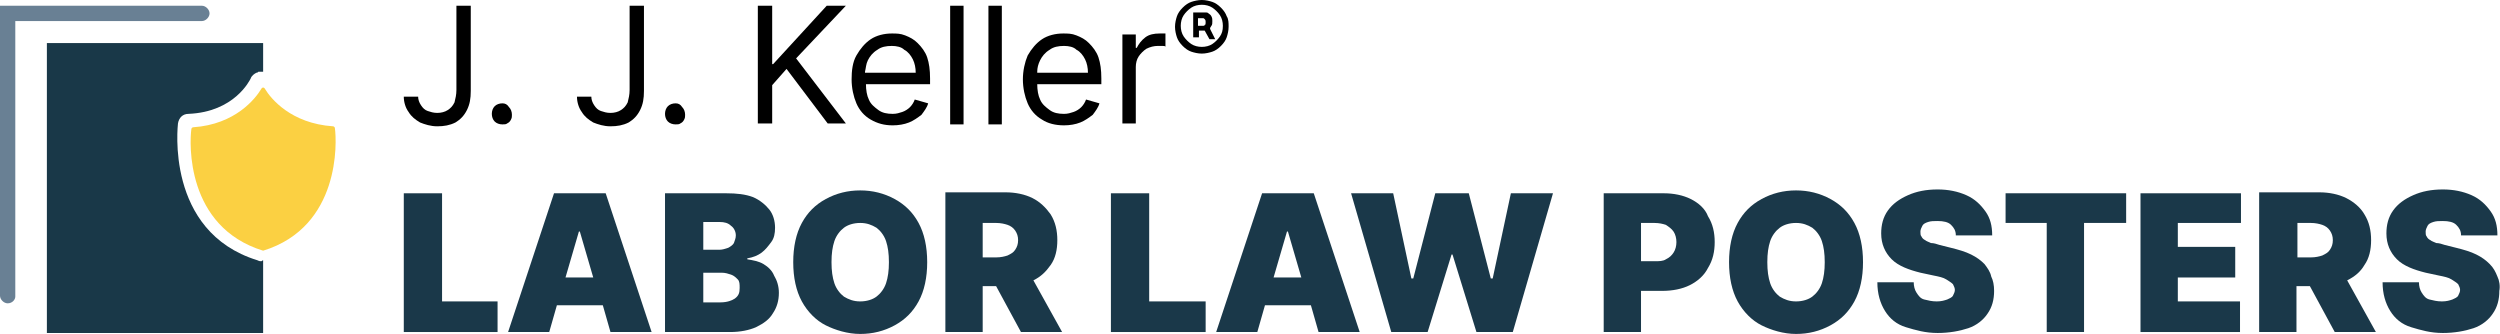
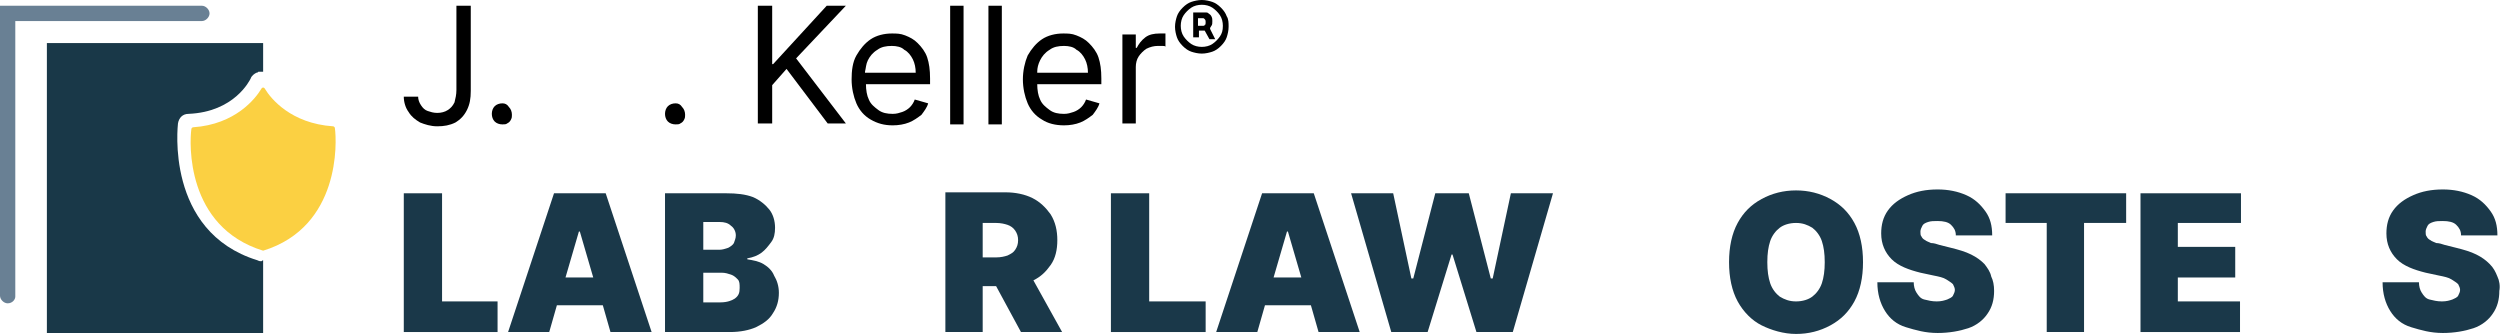
<svg xmlns="http://www.w3.org/2000/svg" version="1.1" x="0" y="0" xml:space="preserve" id="svg74" width="299.415" height="40">
  <style type="text/css" id="style2">
        .st0{fill:#1a3849}
    </style>
  <g id="Layer_2" transform="translate(-1.72 -2.636) scale(1.146)">
    <g id="g29">
      <path d="M49.2 11.7c0 .5-.1.9-.2 1.3-.2.4-.4.6-.7.8-.3.2-.7.3-1.1.3-.4 0-.7-.1-1-.2-.3-.1-.5-.3-.7-.6-.2-.3-.3-.6-.3-.9h-1.5c0 .6.2 1.2.5 1.6.3.5.7.8 1.2 1.1.5.2 1.1.4 1.8.4s1.3-.1 1.9-.4c.5-.3.9-.7 1.2-1.3.3-.6.4-1.2.4-2V2.9h-1.5z" id="path5" />
      <path d="M54 13.1c-.3 0-.6.1-.8.3-.2.2-.3.5-.3.8 0 .3.1.6.3.8.2.2.5.3.8.3.2 0 .4 0 .5-.1.2-.1.3-.2.4-.4.1-.2.1-.3.1-.5 0-.3-.1-.6-.3-.8-.2-.3-.4-.4-.7-.4Z" id="path7" />
-       <path d="M67.3 11.7c0 .5-.1.9-.2 1.3-.2.4-.4.6-.7.8-.3.2-.7.3-1.1.3-.4 0-.7-.1-1-.2-.3-.1-.5-.3-.7-.6-.2-.3-.3-.6-.3-.9h-1.5c0 .6.2 1.2.5 1.6.3.5.7.8 1.2 1.1.5.2 1.1.4 1.8.4s1.3-.1 1.9-.4c.5-.3.9-.7 1.2-1.3.3-.6.4-1.2.4-2V2.9h-1.5z" id="path9" />
      <path d="M72.1 13.1c-.3 0-.6.1-.8.3-.2.2-.3.5-.3.8 0 .3.1.6.3.8.2.2.5.3.8.3.2 0 .4 0 .5-.1.2-.1.3-.2.4-.4.1-.2.1-.3.1-.5 0-.3-.1-.6-.3-.8-.2-.3-.4-.4-.7-.4z" id="path11" />
      <path id="polygon13" d="M82.2 15.2v-4l1.5-1.7 4.3 5.7h1.9l-5.2-6.8 5.2-5.5h-2L82.3 9h-.1V2.9h-1.5v12.3z" />
      <path d="M97.4 6.8c-.4-.4-.8-.6-1.3-.8-.5-.2-.9-.2-1.4-.2-.8 0-1.6.2-2.2.6-.6.4-1.1 1-1.5 1.7-.4.7-.5 1.6-.5 2.5 0 .9.2 1.8.5 2.5s.8 1.3 1.5 1.7c.7.4 1.4.6 2.3.6.6 0 1.2-.1 1.7-.3.5-.2.9-.5 1.3-.8.3-.4.6-.8.7-1.2l-1.4-.4c-.1.3-.3.6-.5.8-.2.2-.5.4-.8.5-.3.1-.6.2-1 .2-.6 0-1.1-.1-1.5-.4-.4-.3-.8-.6-1-1.1-.2-.4-.3-1-.3-1.6h6.7v-.6c0-.9-.1-1.6-.3-2.2-.2-.6-.6-1.1-1-1.5Zm-5.5 3c.1-.4.1-.8.3-1.2.2-.4.5-.8 1-1.1.4-.3.9-.4 1.5-.4.5 0 1 .1 1.3.4.4.2.7.6.9 1 .2.4.3.9.3 1.4h-5.3z" id="path15" />
      <path id="rect17" d="M100.8 2.9h1.4v12.4h-1.4z" />
      <path id="rect19" d="M104.8 2.9h1.4v12.4h-1.4z" />
      <path d="M115.3 6.8c-.4-.4-.8-.6-1.3-.8-.5-.2-.9-.2-1.4-.2-.8 0-1.6.2-2.2.6-.6.4-1.1 1-1.5 1.7-.3.7-.5 1.6-.5 2.5 0 .9.2 1.8.5 2.5s.8 1.3 1.5 1.7c.6.4 1.4.6 2.3.6.6 0 1.2-.1 1.7-.3.5-.2.9-.5 1.3-.8.3-.4.6-.8.7-1.2l-1.4-.4c-.1.3-.3.6-.5.8-.2.2-.5.4-.8.5-.3.1-.6.2-1 .2-.6 0-1.1-.1-1.5-.4-.4-.3-.8-.6-1-1.1-.2-.4-.3-1-.3-1.6h6.7v-.6c0-.9-.1-1.6-.3-2.2-.2-.6-.6-1.1-1-1.5zm-5.4 3c0-.4.1-.8.3-1.2.2-.4.5-.8 1-1.1.4-.3.9-.4 1.5-.4.5 0 1 .1 1.3.4.4.2.7.6.9 1 .2.4.3.9.3 1.4h-5.3z" id="path21" />
      <path d="M122.7 5.8c-.6 0-1.1.1-1.5.4-.4.3-.7.7-.9 1.1h-.1V5.9h-1.4v9.3h1.4V9.3c0-.4.1-.8.3-1.1.2-.3.5-.6.8-.8.4-.2.8-.3 1.2-.3h.5c.1 0 .3 0 .3.1V5.8H122.7z" id="path23" />
      <path d="M128.1 5c.1-.1.1-.3.1-.5s0-.3-.1-.5-.2-.2-.3-.3c-.1-.1-.2-.1-.3-.1h-1.3v2.6h.6v-.7h.6l.5.9h.6l-.5-1c-.1-.2 0-.2.1-.4zm-1.4-.8h.5c.1 0 .1 0 .2.1s.1.2.1.3c0 .2 0 .3-.1.3 0 .1-.1.1-.2.1h-.5z" id="path25" />
      <path d="M129.7 4c-.1-.3-.3-.6-.6-.9-.3-.3-.6-.5-.9-.6-.3-.1-.7-.2-1.1-.2-.4 0-.8.1-1.1.2-.3.1-.6.3-.9.6-.3.3-.5.6-.6.9-.1.3-.2.7-.2 1.1 0 .4.1.8.2 1.1.1.3.3.6.6.9.3.3.6.5.9.6.3.1.7.2 1.1.2.4 0 .8-.1 1.1-.2.3-.1.6-.3.9-.6.3-.3.5-.6.6-.9.1-.3.2-.7.2-1.1 0-.4 0-.8-.2-1.1zm-.7 2.1c-.2.3-.5.6-.8.8-.3.2-.7.3-1.1.3-.4 0-.8-.1-1.1-.3-.3-.2-.6-.5-.8-.8-.2-.3-.3-.7-.3-1.1 0-.4.1-.8.3-1.1.2-.3.5-.6.8-.8.3-.2.7-.3 1.1-.3.4 0 .8.1 1.1.3.3.2.6.5.8.8.2.3.3.7.3 1.1 0 .5-.1.8-.3 1.1z" id="path27" />
    </g>
    <g id="g61">
      <path class="st0" id="polygon31" d="M47.7 22.5h-4V37h9.8v-3.2h-5.8z" />
      <path class="st0" d="M59.4 22.5 54.6 37h4.3l.8-2.8h4.8l.8 2.8h4.3l-4.8-14.5Zm1.2 8.8 1.4-4.8h.1l1.4 4.8z" id="path33" />
      <path class="st0" d="M81.3 29.9c-.5-.3-1.1-.4-1.7-.5v-.1c.6-.1 1.1-.3 1.5-.6.4-.3.7-.7 1-1.1.3-.4.4-.9.4-1.5 0-.7-.2-1.4-.6-1.9-.4-.5-1-1-1.7-1.3-.8-.3-1.7-.4-2.8-.4H71V37h6.8c1.1 0 2-.2 2.7-.5.8-.4 1.4-.8 1.8-1.5.4-.6.6-1.3.6-2.1 0-.7-.2-1.3-.5-1.8-.2-.5-.6-.9-1.1-1.2zM75 25.5h1.7c.5 0 .9.1 1.2.4.3.2.5.6.5 1 0 .3-.1.5-.2.8-.1.2-.4.4-.6.5-.3.1-.6.2-.9.2H75Zm3.3 8c-.3.2-.8.4-1.5.4H75v-3.1h1.9c.4 0 .7.1 1 .2.3.1.5.3.7.5.2.2.2.5.2.9 0 .5-.1.8-.5 1.1z" id="path35" />
-       <path class="st0" d="M95 23.1c-1.1-.6-2.3-.9-3.6-.9-1.3 0-2.5.3-3.6.9-1.1.6-1.9 1.4-2.5 2.5-.6 1.1-.9 2.5-.9 4.1 0 1.6.3 3 .9 4.1.6 1.1 1.5 2 2.5 2.5s2.3.9 3.6.9c1.3 0 2.5-.3 3.6-.9 1.1-.6 1.9-1.4 2.5-2.5.6-1.1.9-2.5.9-4.1 0-1.6-.3-3-.9-4.1-.6-1.1-1.4-1.9-2.5-2.5zm-.9 8.8c-.2.6-.6 1.1-1 1.4-.4.3-1 .5-1.7.5s-1.2-.2-1.7-.5c-.4-.3-.8-.8-1-1.4-.2-.6-.3-1.3-.3-2.2 0-.9.1-1.6.3-2.2.2-.6.6-1.1 1-1.4.4-.3 1-.5 1.7-.5s1.2.2 1.7.5c.4.3.8.8 1 1.4.2.6.3 1.3.3 2.2 0 .9-.1 1.6-.3 2.2z" id="path37" />
      <path class="st0" d="M111.3 30c.5-.7.7-1.6.7-2.6s-.2-1.9-.7-2.7c-.5-.7-1.1-1.3-1.9-1.7-.8-.4-1.8-.6-2.8-.6h-6.3V37h3.9v-4.8h1.4l2.6 4.8h4.3l-3-5.4c.8-.4 1.3-.9 1.8-1.6zm-7.1-4.4h1.4c.5 0 .9.1 1.2.2.3.1.6.3.8.6.2.3.3.6.3 1s-.1.7-.3 1c-.2.3-.4.4-.8.6-.3.1-.7.2-1.2.2h-1.4z" id="path39" />
      <path class="st0" id="polygon41" d="M121.6 22.5h-4V37h9.9v-3.2h-5.9z" />
      <path class="st0" d="M133.4 22.5 128.6 37h4.3l.8-2.8h4.8l.8 2.8h4.3l-4.8-14.5zm1.2 8.8 1.4-4.8h.1l1.4 4.8z" id="path43" />
      <path class="st0" id="polygon45" d="M147.1 22.5h-4.4l4.2 14.5h3.8l2.5-8.1h.1l2.5 8.1h3.8l4.2-14.5h-4.4l-1.9 8.9h-.2l-2.3-8.9h-3.5l-2.3 8.9h-.2z" />
-       <path class="st0" d="M178.2 23.1c-.8-.4-1.8-.6-2.8-.6h-6.3V37h3.9v-4.3h2.2c1.1 0 2.1-.2 2.9-.6.8-.4 1.5-1 1.9-1.8.5-.8.7-1.7.7-2.7 0-1-.2-1.9-.7-2.7-.3-.8-1-1.4-1.8-1.8zm-1.8 5.6c-.2.3-.4.5-.8.7-.3.2-.7.2-1.2.2H173v-4h1.4c.5 0 .9.1 1.2.2.3.2.6.4.8.7.2.3.3.7.3 1.1 0 .4-.1.8-.3 1.1z" id="path47" />
      <path class="st0" d="M192.8 23.1c-1.1-.6-2.3-.9-3.6-.9-1.3 0-2.5.3-3.6.9-1.1.6-1.9 1.4-2.5 2.5-.6 1.1-.9 2.5-.9 4.1 0 1.6.3 3 .9 4.1.6 1.1 1.5 2 2.5 2.5s2.3.9 3.6.9c1.3 0 2.5-.3 3.6-.9 1.1-.6 1.9-1.4 2.5-2.5.6-1.1.9-2.5.9-4.1 0-1.6-.3-3-.9-4.1-.6-1.1-1.4-1.9-2.5-2.5zm-.9 8.8c-.2.6-.6 1.1-1 1.4-.4.3-1 .5-1.7.5s-1.2-.2-1.7-.5c-.4-.3-.8-.8-1-1.4-.2-.6-.3-1.3-.3-2.2 0-.9.1-1.6.3-2.2.2-.6.6-1.1 1-1.4.4-.3 1-.5 1.7-.5s1.2.2 1.7.5c.4.3.8.8 1 1.4.2.6.3 1.3.3 2.2 0 .9-.1 1.6-.3 2.2z" id="path49" />
      <path class="st0" d="M208.9 29.9c-.4-.4-.8-.7-1.4-1-.6-.3-1.3-.5-2.1-.7l-1.2-.3c-.3-.1-.6-.2-.9-.2-.2-.1-.5-.2-.6-.3-.2-.1-.3-.2-.4-.4-.1-.1-.1-.3-.1-.5s.1-.4.2-.6c.1-.2.3-.3.6-.4.3-.1.6-.1 1-.1.6 0 1.1.1 1.4.4.3.3.5.6.5 1.1h3.8c0-1-.2-1.8-.7-2.5-.5-.7-1.1-1.3-2-1.7-.9-.4-1.9-.6-3-.6-1.2 0-2.2.2-3.1.6-.9.4-1.6.9-2.1 1.6-.5.7-.7 1.5-.7 2.4 0 1.1.4 2 1.1 2.7.7.7 1.8 1.1 3 1.4l1.4.3c.5.1 1 .2 1.3.4.3.2.5.3.7.5.1.2.2.4.2.6 0 .2-.1.4-.2.6-.1.2-.4.3-.6.4-.3.1-.6.2-1.1.2-.5 0-.9-.1-1.3-.2s-.6-.4-.8-.7c-.2-.3-.3-.7-.3-1.1h-3.8c0 1.2.3 2.2.8 3 .5.8 1.2 1.4 2.2 1.7 1 .3 2 .6 3.3.6 1.2 0 2.3-.2 3.2-.5.9-.3 1.6-.9 2-1.5.5-.7.7-1.5.7-2.4 0-.6-.1-1.1-.3-1.5-.1-.5-.4-.9-.7-1.3z" id="path51" />
      <path class="st0" id="polygon53" d="M223.7 22.5h-12.6v3.1h4.3V37h3.9V25.6h4.4z" />
      <path class="st0" id="polygon55" d="M235.1 28.1h-6v-2.5h6.6v-3.1h-10.5V37h10.4v-3.2h-6.5v-2.5h6z" />
-       <path class="st0" d="M248.6 30c.5-.7.7-1.6.7-2.6s-.2-1.9-.7-2.7c-.4-.7-1.1-1.3-1.9-1.7-.8-.4-1.8-.6-2.8-.6h-6.3V37h3.9v-4.8h1.4l2.6 4.8h4.3l-3-5.4c.8-.4 1.4-.9 1.8-1.6zm-7-4.4h1.4c.5 0 .9.1 1.2.2.3.1.6.3.8.6.2.3.3.6.3 1s-.1.7-.3 1c-.2.3-.4.4-.8.6-.3.1-.7.2-1.2.2h-1.4z" id="path57" />
      <path class="st0" d="M262.5 31.2c-.2-.5-.4-.9-.8-1.3s-.8-.7-1.4-1c-.6-.3-1.3-.5-2.1-.7l-1.2-.3c-.3-.1-.6-.2-.9-.2-.2-.1-.5-.2-.6-.3-.2-.1-.3-.2-.4-.4-.1-.1-.1-.3-.1-.5s.1-.4.2-.6c.1-.2.3-.3.6-.4.3-.1.6-.1 1-.1.6 0 1.1.1 1.4.4.3.3.5.6.5 1.1h3.8c0-1-.2-1.8-.7-2.5-.5-.7-1.1-1.3-2-1.7-.9-.4-1.9-.6-3-.6-1.2 0-2.2.2-3.1.6-.9.4-1.6.9-2.1 1.6-.5.7-.7 1.5-.7 2.4 0 1.1.4 2 1.1 2.7.7.7 1.8 1.1 3 1.4l1.4.3c.5.1 1 .2 1.3.4.3.2.5.3.7.5.1.2.2.4.2.6 0 .2-.1.4-.2.6-.1.2-.4.3-.6.4-.3.1-.6.2-1.1.2-.5 0-.9-.1-1.3-.2s-.6-.4-.8-.7c-.2-.3-.3-.7-.3-1.1h-3.8c0 1.2.3 2.2.8 3 .5.8 1.2 1.4 2.2 1.7 1 .3 2 .6 3.3.6 1.2 0 2.3-.2 3.2-.5.9-.3 1.6-.9 2-1.5.5-.7.7-1.5.7-2.4.1-.5 0-1.1-.2-1.5z" id="path59" />
    </g>
    <g id="g71">
      <g id="g65">
        <path d="M2.3 34c-.4 0-.8-.4-.8-.8V2.9h21.1c.4 0 .8.4.8.8s-.4.8-.8.8H3.1v28.8c0 .3-.3.7-.8.7Z" id="path63" style="fill:#698094" />
      </g>
      <path d="M28.8 29.6c-.1 0-.2 0-.4-.1-9.7-3-8.3-14.2-8.3-14.3.1-.6.5-1 1.1-1 4.8-.2 6.4-3.5 6.5-3.7.1-.3.4-.5.6-.6.1 0 .1 0 .2-.1h.5v-3H6.4v30.3H29v-7.6c-.1 0-.1.1-.2.1z" id="path67" style="fill:#193848" />
      <path d="M36.3 15.5c-4.4-.3-6.5-2.9-7.1-3.9-.1-.2-.3-.2-.4 0-.6 1-2.7 3.7-7.1 4-.1 0-.2.1-.2.2-.2 1.4-.6 10.2 7.5 12.7 8.1-2.5 7.7-11.4 7.5-12.8 0-.1-.1-.2-.2-.2z" id="path69" style="fill:#fbd042" />
    </g>
  </g>
</svg>